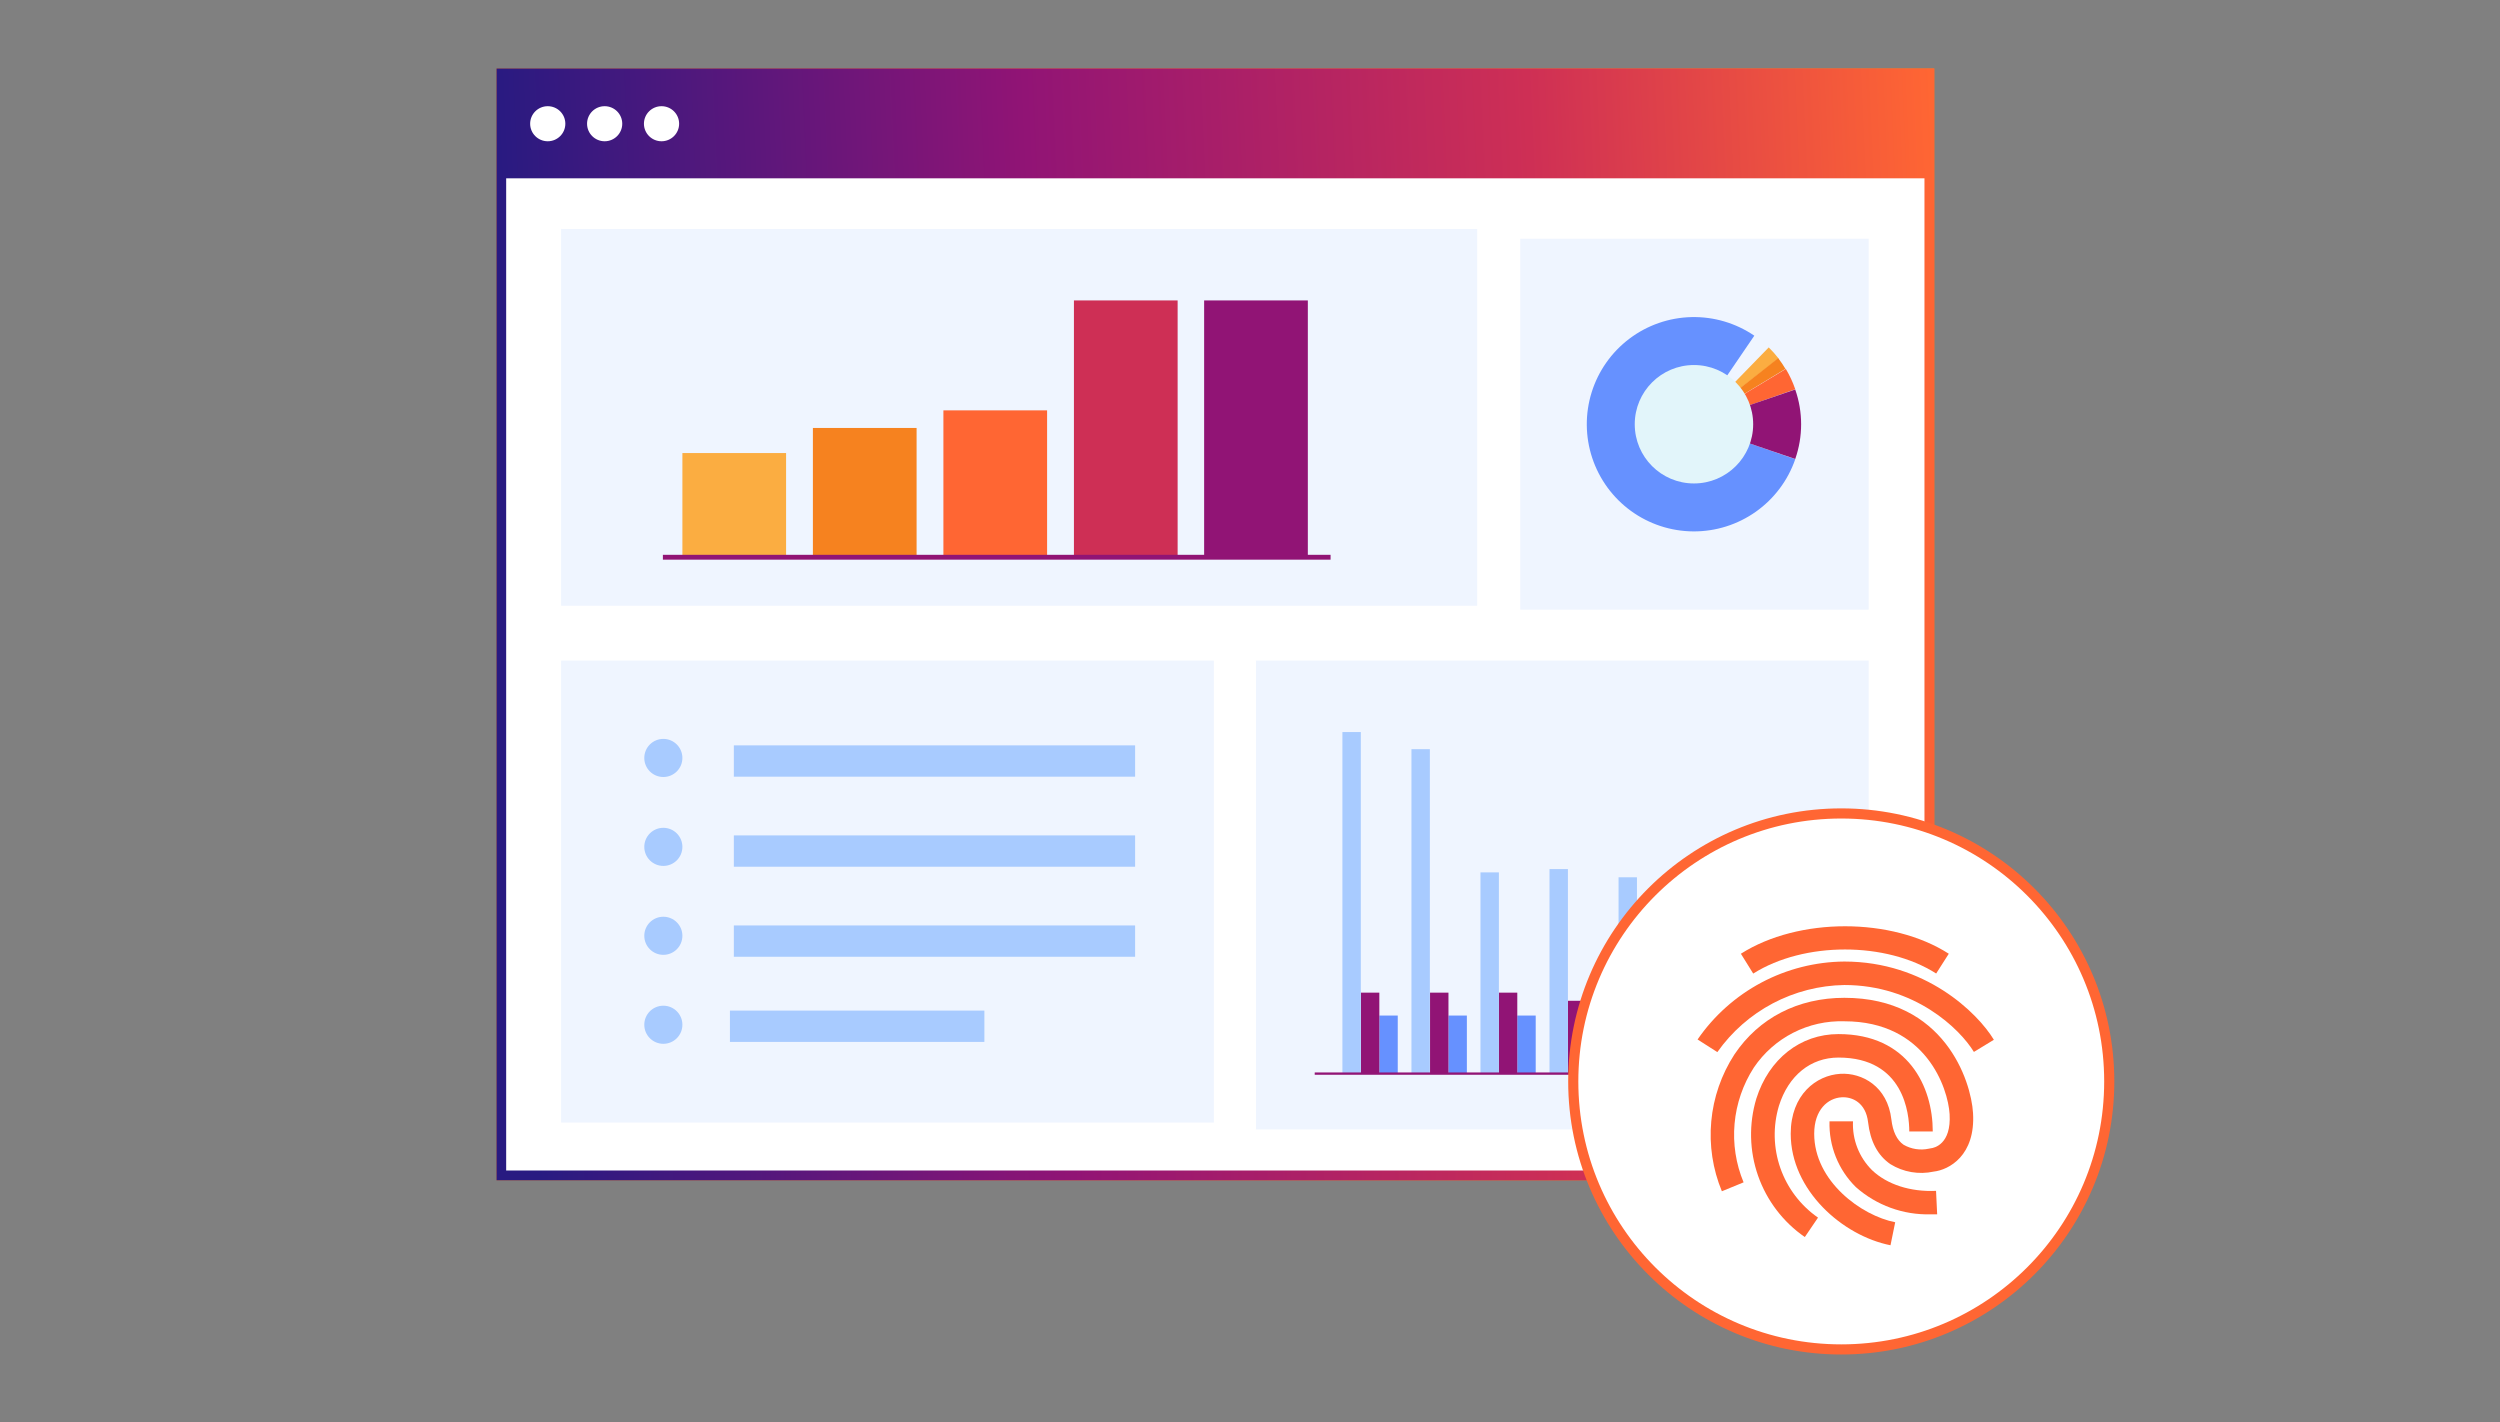
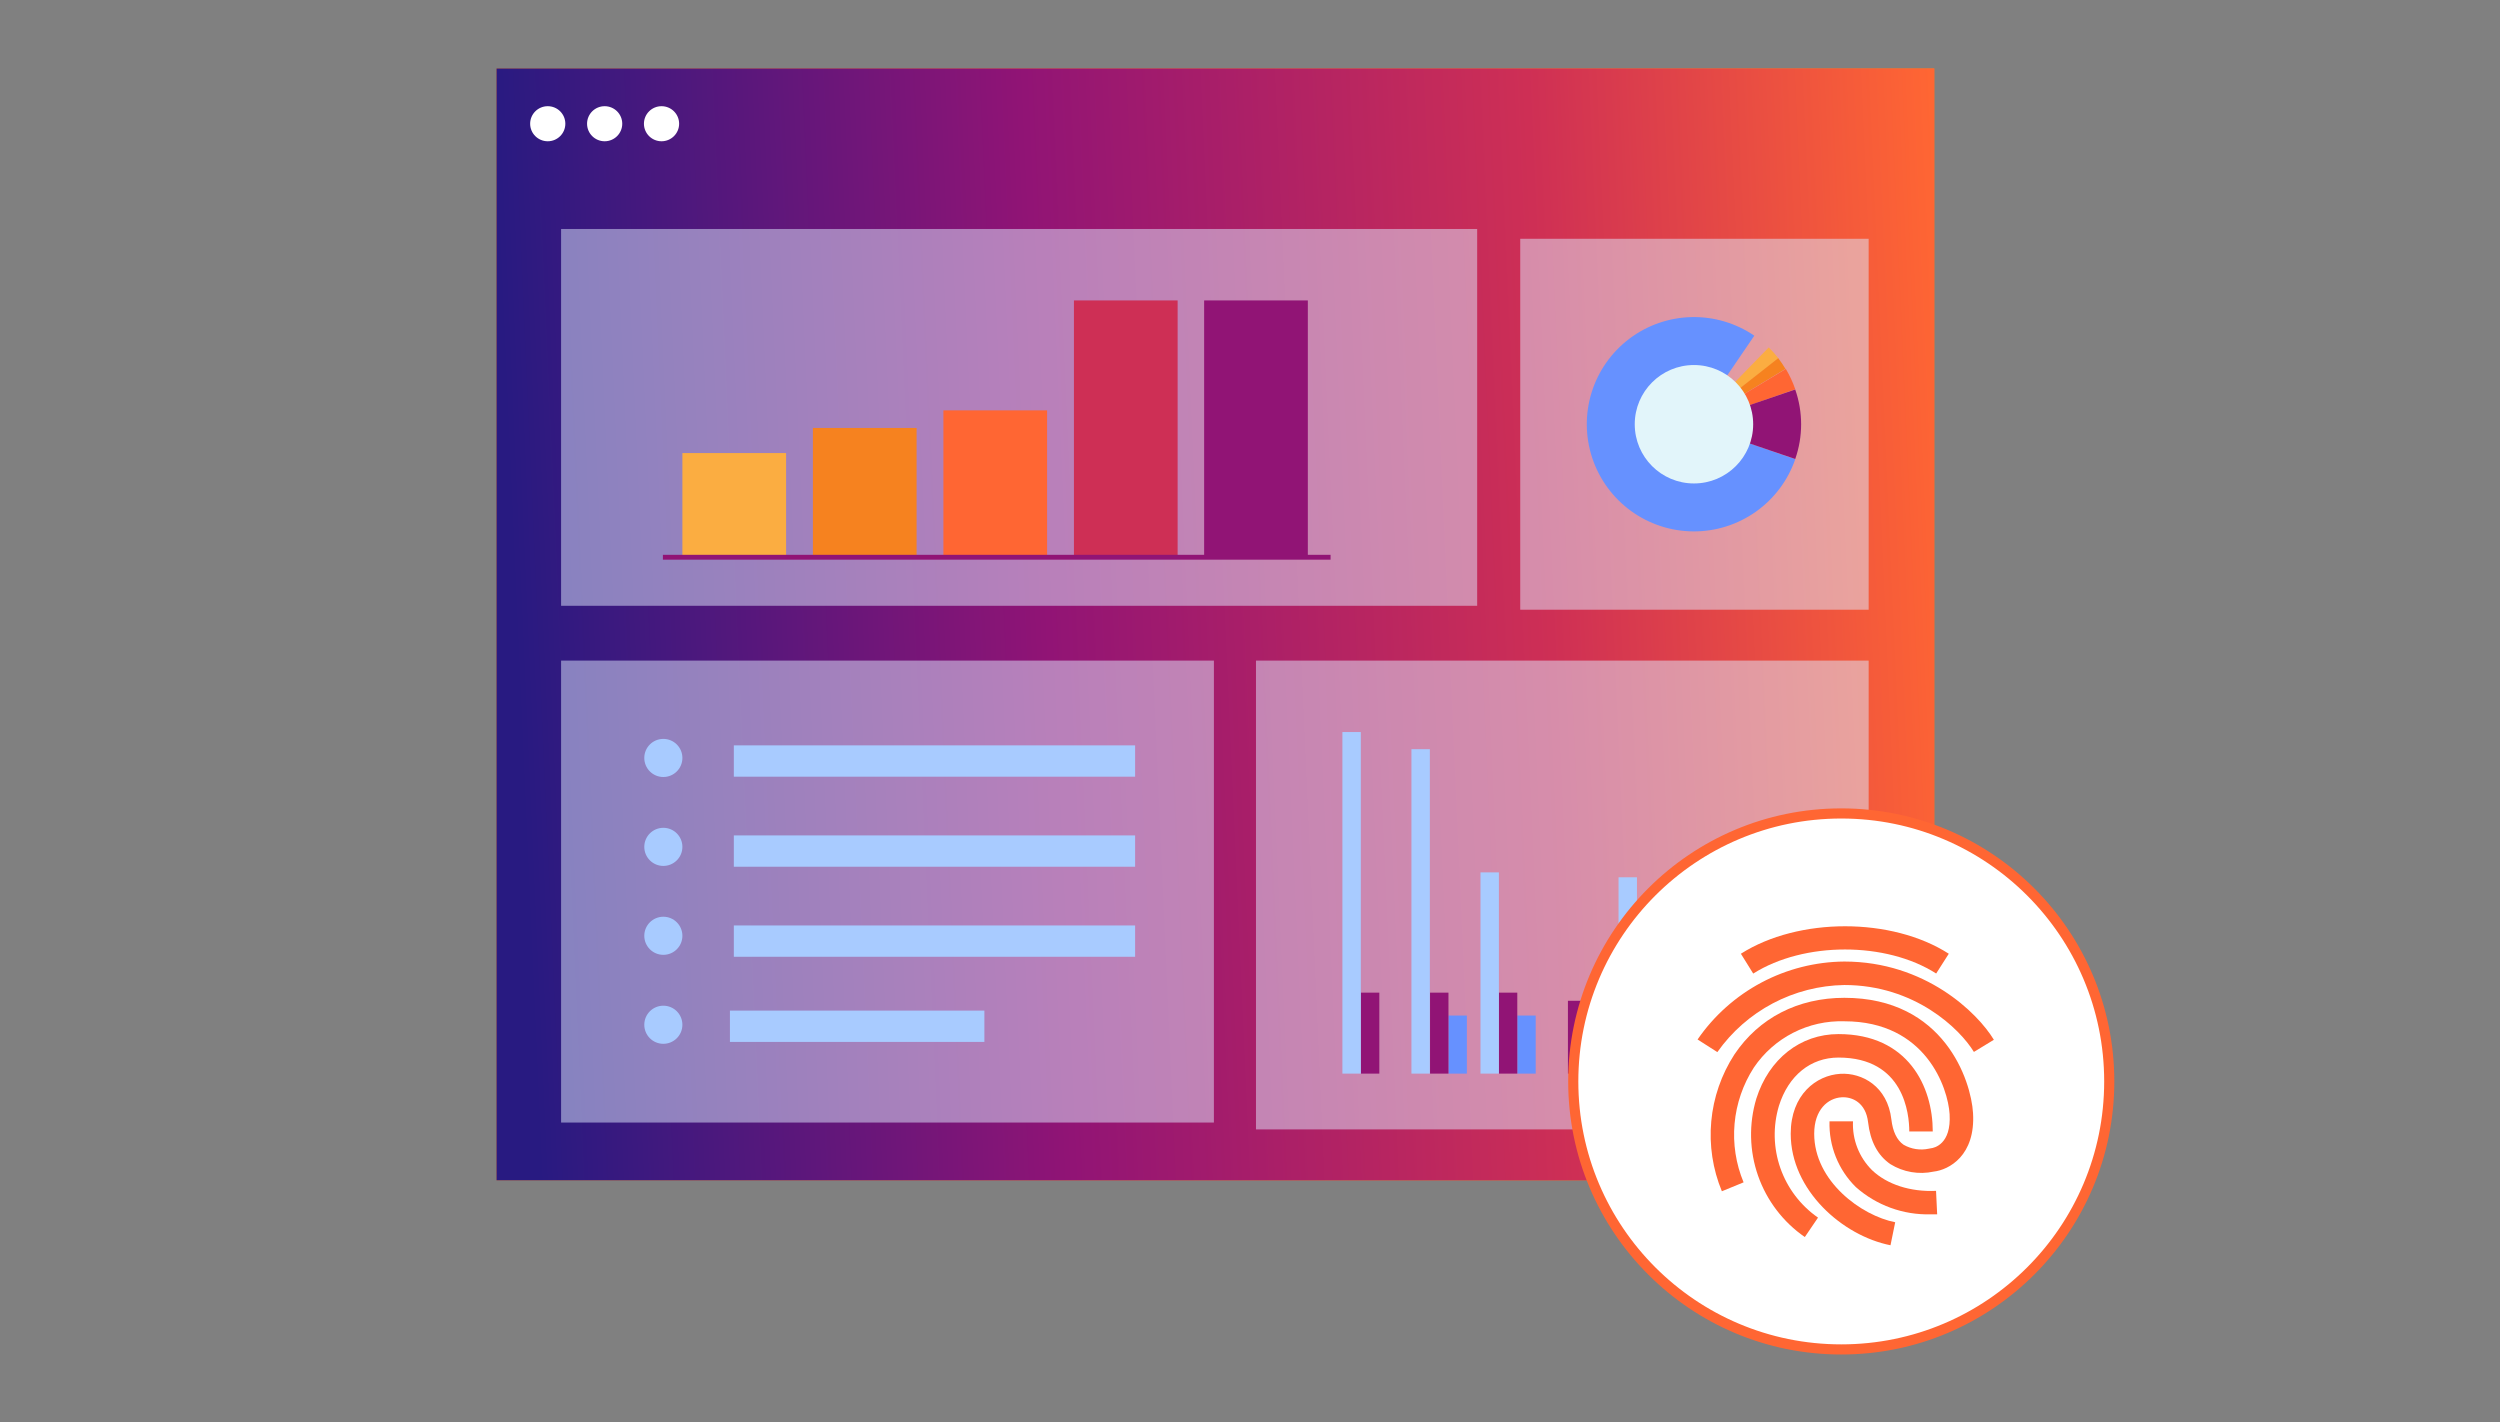
<svg xmlns="http://www.w3.org/2000/svg" width="740" height="421" viewBox="0 0 740 421" fill="none">
  <rect x="0" y="0" width="740" height="421" fill="#808080" stroke="none" />
  <path d="M146.964 20.27V349.374H572.548V20.27H146.964ZM149.784 346.554V52.781H569.728V346.554H149.784Z" fill="#F6821F" />
  <path d="M149.096 347.236V22.4H570.41V347.236H149.096Z" fill="white" stroke="url(#paint0_linear_1855_132)" stroke-width="1.448" />
-   <path d="M146.964 20.27V349.374H572.548V20.27H146.964ZM149.784 346.554V52.781H569.728V346.554H149.784Z" fill="url(#paint1_linear_1855_132)" />
+   <path d="M146.964 20.27V349.374H572.548V20.27H146.964ZM149.784 346.554V52.781V346.554H149.784Z" fill="url(#paint1_linear_1855_132)" />
  <path d="M162.132 41.815C165.008 41.815 167.339 39.491 167.339 36.624C167.339 33.758 165.008 31.434 162.132 31.434C159.256 31.434 156.924 33.758 156.924 36.624C156.924 39.491 159.256 41.815 162.132 41.815Z" fill="white" />
  <path d="M178.978 41.815C181.854 41.815 184.186 39.491 184.186 36.624C184.186 33.758 181.854 31.434 178.978 31.434C176.102 31.434 173.771 33.758 173.771 36.624C173.771 39.491 176.102 41.815 178.978 41.815Z" fill="white" />
  <path d="M195.814 41.815C198.69 41.815 201.021 39.491 201.021 36.624C201.021 33.758 198.69 31.434 195.814 31.434C192.938 31.434 190.606 33.758 190.606 36.624C190.606 39.491 192.938 41.815 195.814 41.815Z" fill="white" />
  <path d="M359.314 195.537H166.085V332.275H359.314V195.537Z" fill="#E0EDFF" fill-opacity="0.5" />
  <path d="M437.243 67.779H166.085V179.314H437.243V67.779Z" fill="#E0EDFF" fill-opacity="0.5" />
  <path d="M553.123 195.537H371.771V334.303H553.123V195.537Z" fill="#E0EDFF" fill-opacity="0.5" />
  <path d="M530.856 317.789H536.304V279.77H530.856V317.789Z" fill="#6691FF" />
  <path d="M525.406 317.789H530.855V296.288H525.406V317.789Z" fill="#911475" />
  <path d="M519.957 317.789H525.405V276.932H519.957V317.789Z" fill="#A8CBFF" />
  <path d="M510.42 317.789H515.869V292.513H510.42V317.789Z" fill="#6691FF" />
  <path d="M504.973 317.789H510.422V287.606H504.973V317.789Z" fill="#911475" />
  <path d="M499.523 317.789H504.972V272.588H499.523V317.789Z" fill="#A8CBFF" />
  <path d="M489.985 317.789H495.434V300.984H489.985V317.789Z" fill="#6691FF" />
  <path d="M484.538 317.789H489.987V292.513H484.538V317.789Z" fill="#911475" />
  <path d="M479.091 317.789H484.54V259.678H479.091V317.789Z" fill="#A8CBFF" />
  <path d="M469.554 317.789H475.003V299.115H469.554V317.789Z" fill="#6691FF" />
  <path d="M464.105 317.791H469.554V296.232H464.105V317.791Z" fill="#911475" />
-   <path d="M458.654 317.789H464.102V257.248H458.654V317.789Z" fill="#A8CBFF" />
  <path d="M449.119 317.791H454.568V300.603H449.119V317.791Z" fill="#6691FF" />
  <path d="M443.67 317.789H449.119V293.823H443.67V317.789Z" fill="#911475" />
  <path d="M428.744 317.791H434.193V300.603H428.744V317.791Z" fill="#6691FF" />
  <path d="M423.295 317.789H428.744V293.823H423.295V317.789Z" fill="#911475" />
-   <path d="M408.285 317.791H413.733V300.603H408.285V317.791Z" fill="#6691FF" />
  <path d="M402.835 317.789H408.284V293.823H402.835V317.789Z" fill="#911475" />
  <path d="M438.223 317.789H443.672V258.225H438.223V317.789Z" fill="#A8CBFF" />
  <path d="M417.788 317.791H423.237V221.757H417.788V317.791Z" fill="#A8CBFF" />
  <path d="M397.352 317.789H402.801V216.686H397.352V317.789Z" fill="#A8CBFF" />
-   <path d="M549.937 317.789H389.153" stroke="#911475" stroke-width="0.684" stroke-miterlimit="10" />
  <path d="M553.123 70.678H449.99V180.474H553.123V70.678Z" fill="#E0EDFF" fill-opacity="0.5" />
  <path d="M335.993 273.934H217.216V283.204H335.993V273.934Z" fill="#A8CBFF" />
  <path d="M291.379 299.137H216.058V308.407H291.379V299.137Z" fill="#A8CBFF" />
  <path d="M335.993 247.281H217.216V256.552H335.993V247.281Z" fill="#A8CBFF" />
  <path d="M335.993 220.629H217.216V229.899H335.993V220.629Z" fill="#A8CBFF" />
  <ellipse cx="196.349" cy="276.993" rx="5.64" ry="5.64" fill="#A8CBFF" />
  <ellipse cx="196.349" cy="303.327" rx="5.64" ry="5.64" fill="#A8CBFF" />
  <ellipse cx="196.349" cy="250.673" rx="5.64" ry="5.64" fill="#A8CBFF" />
  <ellipse cx="196.349" cy="224.353" rx="5.64" ry="5.64" fill="#A8CBFF" />
  <path d="M232.683 134.105V164.697H201.989V134.105H232.683Z" fill="#FBAD41" />
  <path d="M271.311 126.675V164.697H240.617V126.675H271.311Z" fill="#F6821F" />
  <path d="M348.577 88.927V164.697H317.883V88.927H348.577Z" fill="#CE2F55" />
  <path d="M387.118 88.927V164.697H356.424V88.927H387.118Z" fill="#911475" />
  <path d="M309.941 121.469V164.697H279.247V121.469H309.941Z" fill="#FF6633" />
  <path d="M196.213 164.225H393.851V165.662H196.213V164.225Z" fill="#911475" />
  <path d="M501.409 125.577L531.396 135.916C529.233 142.188 525.159 147.623 519.746 151.458C514.333 155.293 507.854 157.335 501.221 157.295C494.587 157.256 488.133 155.137 482.766 151.238C477.399 147.339 473.39 141.855 471.302 135.558C469.214 129.261 469.153 122.468 471.127 116.134C473.101 109.801 477.01 104.246 482.306 100.25C487.601 96.254 494.016 94.02 500.648 93.861C507.28 93.701 513.794 95.626 519.276 99.362L501.409 125.577Z" fill="#6691FF" />
  <path d="M501.267 125.72L523.543 102.834C524.071 103.347 524.578 103.878 525.064 104.427C525.55 104.975 526.019 105.54 526.471 106.121L501.267 125.72Z" fill="#FBAD41" />
  <path d="M501.267 125.719L526.356 106.02C526.744 106.525 527.117 107.042 527.475 107.572C527.832 108.101 528.174 108.64 528.499 109.188L501.267 125.719Z" fill="#F6821F" />
  <path d="M501.267 125.72L528.606 109.207C529.74 111.109 530.675 113.125 531.396 115.222L501.267 125.72Z" fill="#FF6633" />
  <path d="M501.267 125.591L531.382 115.291C533.715 121.953 533.718 129.196 531.392 135.86L501.267 125.591Z" fill="#911475" />
  <path d="M501.412 143.102C511.092 143.102 518.939 135.255 518.939 125.576C518.939 115.896 511.092 108.049 501.412 108.049C491.732 108.049 483.885 115.896 483.885 125.576C483.885 135.255 491.732 143.102 501.412 143.102Z" fill="#E2F5FA" />
  <circle cx="545.012" cy="320.107" r="79.326" fill="white" stroke="#FF6633" stroke-width="3" />
  <path d="M573.104 288.159L576.84 282.305C559.97 271.464 532.364 271.464 515.303 282.305L518.952 288.177C534.014 278.674 558.268 278.674 573.104 288.159Z" fill="#FF6633" />
  <path d="M545.915 284.615C537.355 284.689 528.938 286.824 521.377 290.84C513.817 294.856 507.335 300.635 502.482 307.687L508.336 311.422C512.595 305.388 518.218 300.444 524.748 296.993C531.278 293.542 538.53 291.682 545.915 291.565C566.763 291.565 580.106 304.525 584.276 311.37L590.183 307.774C585.353 299.765 569.838 284.615 545.915 284.615Z" fill="#FF6633" />
  <path d="M545.932 295.352C532.19 295.352 520.619 301.311 513.375 312.135C509.525 318.078 507.177 324.867 506.533 331.918C505.888 338.97 506.966 346.072 509.674 352.615L516.102 349.974C513.819 344.487 512.903 338.527 513.433 332.608C513.962 326.688 515.922 320.986 519.143 315.992C522.089 311.633 526.091 308.092 530.775 305.698C535.46 303.304 540.674 302.135 545.932 302.301C570.099 302.301 576.614 322.124 577.083 329.769C577.622 338.733 572.496 339.793 571.523 339.897L570.968 340.002C568.403 340.564 565.72 340.149 563.445 338.838C561.482 337.465 560.266 334.946 559.849 331.367C558.719 321.551 551.162 317.468 544.734 317.851C537.663 318.267 530.053 323.983 530.053 335.589C530.053 352.319 545.411 365.784 559.588 368.598L560.978 361.788C550.953 359.825 537.003 349.644 537.003 335.589C537.003 328.448 541.085 325.026 545.133 324.8C548.313 324.609 552.291 326.433 552.951 332.166C553.612 337.899 555.835 342.034 559.553 344.588C563.375 346.952 567.965 347.743 572.357 346.795C576.875 346.291 584.797 342.069 584.015 329.421C583.442 319.883 575.467 295.352 545.932 295.352Z" fill="#FF6633" />
  <path d="M526.561 327.336C529.376 318.372 535.925 313.038 544.195 313.038C563.636 313.038 565.147 329.786 565.147 334.911H572.097C572.097 321.621 564.8 306.089 544.195 306.089C532.885 306.089 523.59 313.455 519.872 325.199C517.629 332.668 517.809 340.656 520.387 348.016C522.965 355.376 527.809 361.73 534.223 366.166L538.132 360.415C532.966 356.822 529.066 351.69 526.988 345.75C524.911 339.81 524.761 333.366 526.561 327.336Z" fill="#FF6633" />
  <path d="M554.133 346.378C552.231 344.495 550.745 342.234 549.773 339.741C548.8 337.248 548.362 334.579 548.486 331.906H541.537C541.425 335.514 542.06 339.107 543.403 342.458C544.745 345.81 546.766 348.848 549.338 351.381C555.435 356.787 563.361 359.669 571.506 359.442C572.132 359.442 572.774 359.442 573.4 359.442L573.07 352.493C565.495 352.841 558.58 350.617 554.133 346.378Z" fill="#FF6633" />
  <defs>
    <linearGradient id="paint0_linear_1855_132" x1="148.371" y1="61.534" x2="571.131" y2="42.598" gradientUnits="userSpaceOnUse">
      <stop stop-color="#281A81" />
      <stop offset="0.37" stop-color="#911475" />
      <stop offset="0.719" stop-color="#CE2F55" />
      <stop offset="1" stop-color="#FF6633" />
    </linearGradient>
    <linearGradient id="paint1_linear_1855_132" x1="146.964" y1="60.472" x2="572.547" y2="41.447" gradientUnits="userSpaceOnUse">
      <stop stop-color="#281A81" />
      <stop offset="0.37" stop-color="#911475" />
      <stop offset="0.719" stop-color="#CE2F55" />
      <stop offset="1" stop-color="#FF6633" />
    </linearGradient>
  </defs>
</svg>